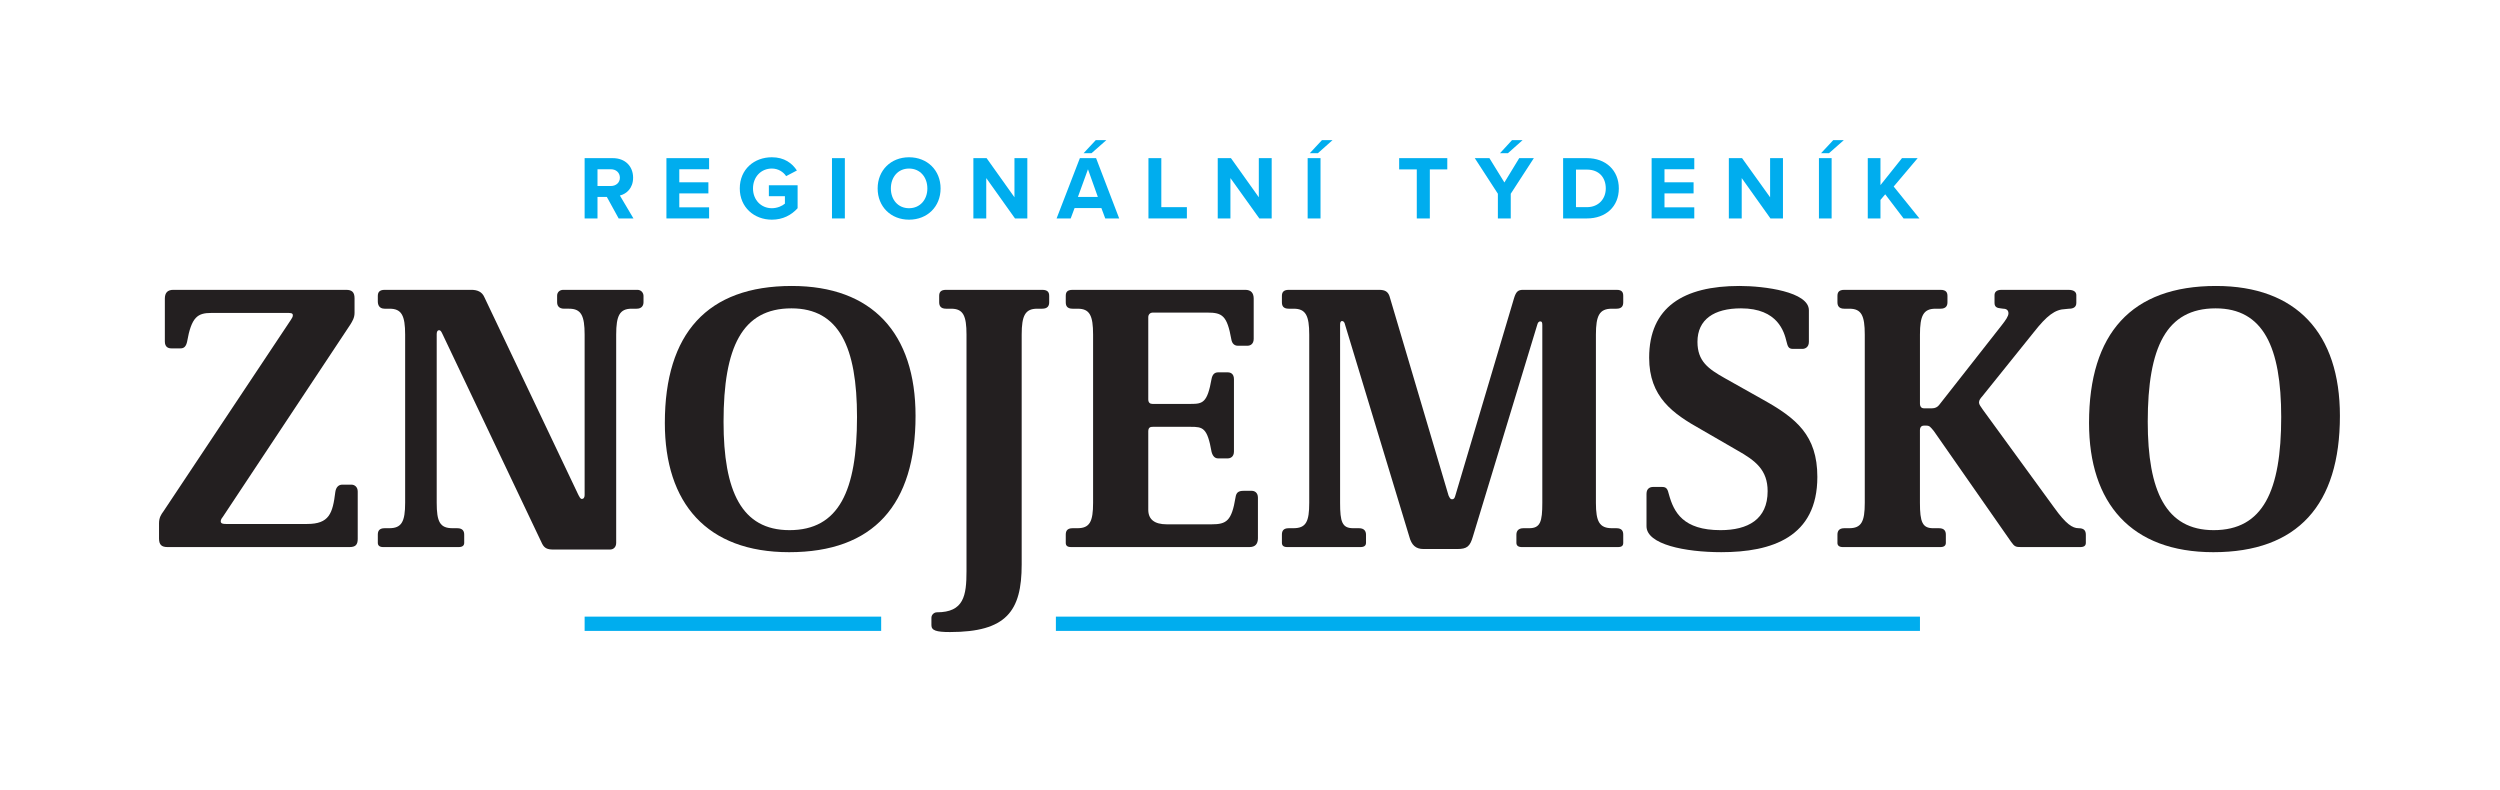
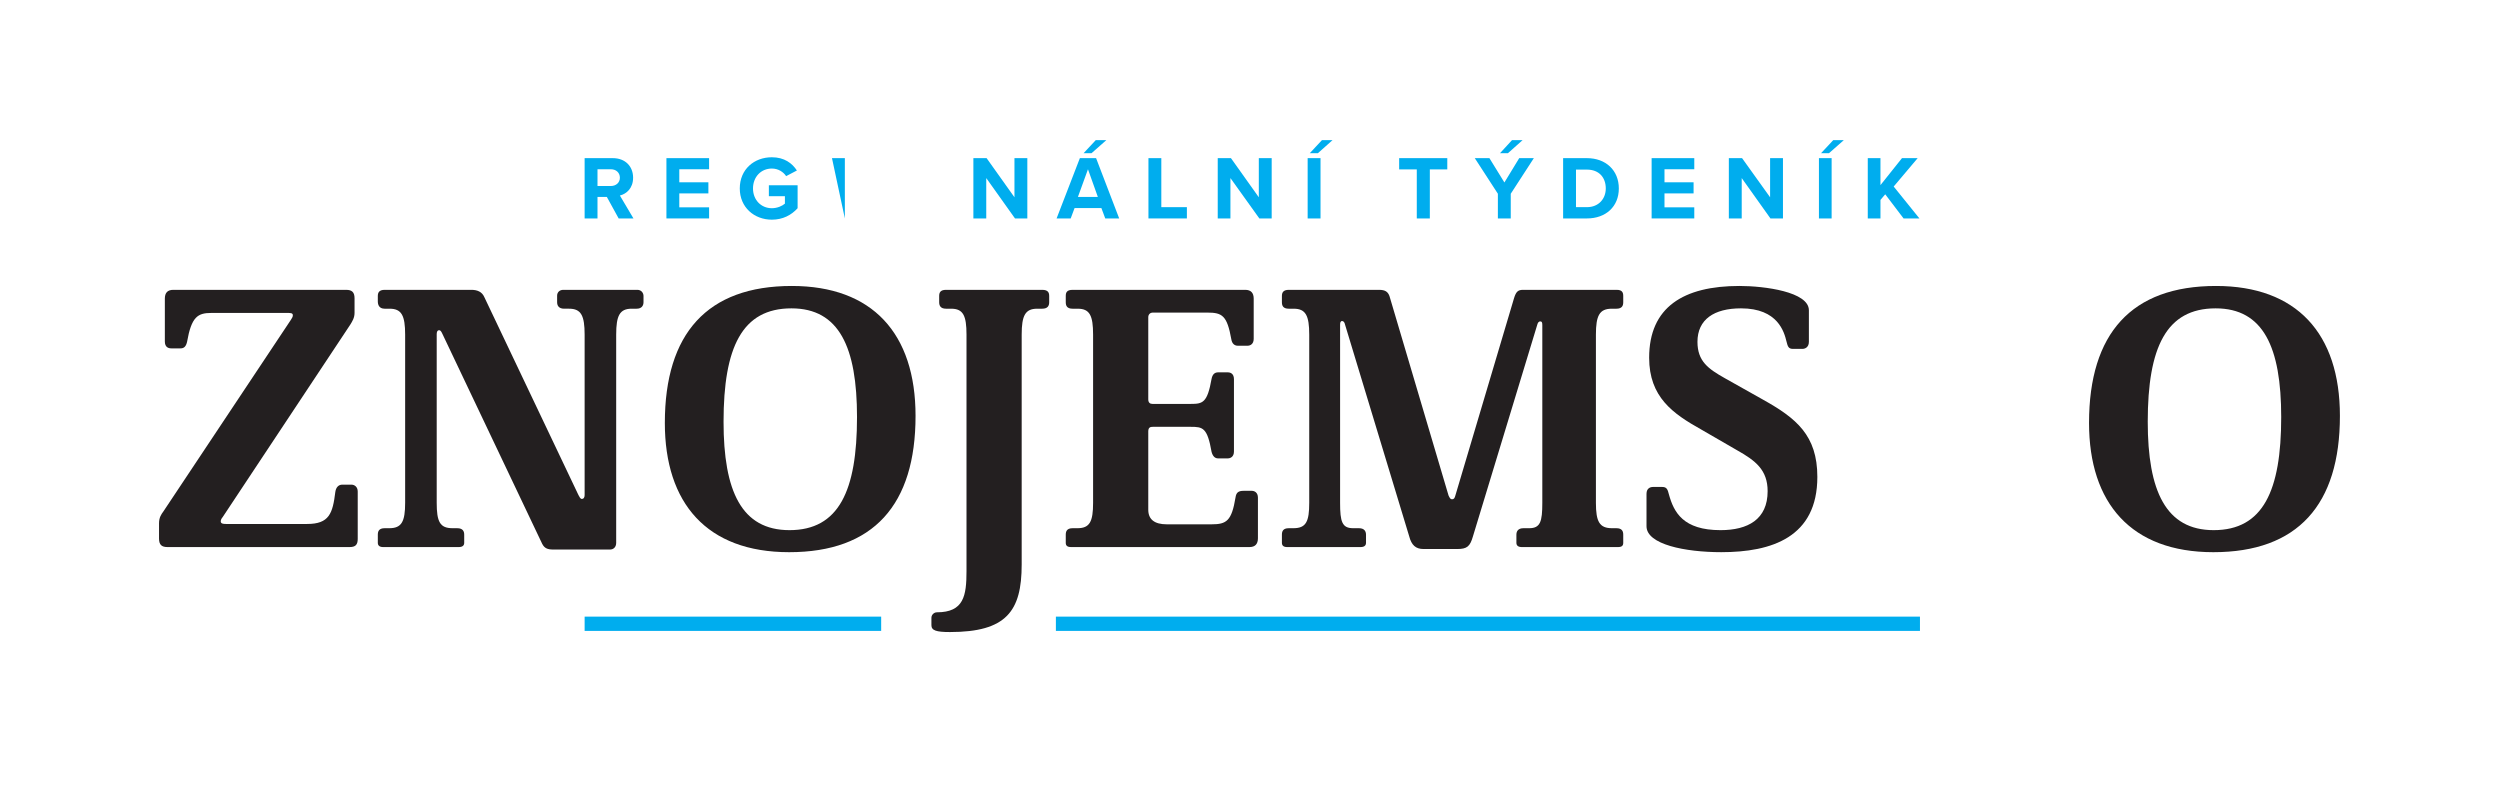
<svg xmlns="http://www.w3.org/2000/svg" version="1.2" viewBox="0 0 1418 448" width="1418" height="448">
  <style>.a{fill:#231f20}.b{fill:none;stroke:#00adee;stroke-miterlimit:10;stroke-width:8.1}.c{fill:#00adee}</style>
  <path class="a" d="m90.2 305.5v-8.7c0-3.3 1.3-5.1 2.4-6.6l72.4-108.8c0.7-1.1 1.1-1.7 1.1-2.6 0-1.3-1.3-1.3-3.3-1.3h-42.9c-7.8 0-11.3 2.2-13.8 16.4-0.6 2.6-1.7 3.7-3.7 3.7h-5.2c-1.6 0-3.7-0.6-3.7-3.9v-24.3c0-3.3 1.5-5 4.8-5h98c3.3 0 4.8 1.3 4.8 4.8v8.3c0 2.8-1.3 4.8-2.4 6.6l-72.4 109.2c-0.7 0.8-1.1 1.7-1.1 2.4 0 1.3 1.3 1.5 3 1.5h46c12.5 0 14.5-5.9 16-18.2 0.4-2.8 2-4.1 3.9-4.1h5.3c1.5 0 3.5 1.1 3.5 3.9v26.9c0 3.3-1.3 4.6-4.6 4.6h-103.3c-3.3 0-4.8-1.3-4.8-4.8z" />
  <path class="a" d="m307.5 308.4l-56.7-119.3c-0.6-1.3-1.1-1.8-1.7-1.8-1.1 0-1.4 1.1-1.4 2.2v95.7c0 10.7 1.8 14.4 9 14.4h2.6c3.3 0 4 1.8 4 3.7v4.6c0 1.6-1.1 2.4-3.1 2.4h-42.9c-1.9 0-3-0.8-3-2.4v-4.6c0-1.9 0.6-3.7 3.9-3.7h2.6c7 0 9-3.7 9-14.4v-95.4c0-10.8-2-14.7-8.8-14.7h-2.8c-3.3 0-3.9-2.4-3.9-4.2v-3c0-2 0.8-3.5 3.9-3.5h49.2c3.3 0 6 1.1 7.3 4.1l53.4 112.3c0.6 1.1 1.1 2.2 1.9 2.2 1.1 0 1.6-0.9 1.6-2.2v-91c0-10.8-2-14.7-8.8-14.7h-2.8c-3.1 0-4-1.8-4-3.7v-3.7c0-1.8 1.3-3.3 3.5-3.3h42c2.2 0 3.5 1.7 3.5 3.5v3.5c0 1.9-1 3.7-3.9 3.7h-2.8c-6.8 0-8.8 3.9-8.8 14.7v118.1c0 2.4-1.5 3.8-3.5 3.8h-32.2c-3.2 0-5-0.7-6.3-3.3z" />
  <path fill-rule="evenodd" class="a" d="m377.1 239.9c0-50.8 24.1-77.7 72-77.7 45.7 0 70.2 26.9 70.2 73.7 0 50.4-23.8 77.3-71.7 77.3-46.7 0-70.5-27.8-70.5-73.3zm109-3.3c0-39.6-10.1-61.7-37.2-61.7-28 0-38.5 22.1-38.5 64.3 0 39.4 10.2 61.5 37.4 61.5 28 0 38.3-22.3 38.3-64.1z" />
  <path class="a" d="m528.3 354.6v-4.2c0-1.8 1.6-3.1 3.1-3.1 15.3 0 16.8-9.4 16.8-23.4v-134.1c0-10.8-1.9-14.7-8.7-14.7h-2.9c-3.2 0-3.9-1.8-3.9-3.7v-3.5c0-2 0.7-3.5 3.9-3.5h54.5c3.3 0 4 1.5 4 3.5v3.5c0 1.9-0.7 3.7-4 3.7h-2.8c-6.8 0-8.8 3.9-8.8 14.7v130.4c0 26.5-8.7 38.3-40.7 38.3-7.8 0-10.5-0.9-10.5-3.9z" />
  <path class="a" d="m604.5 307.9v-4.6c0-1.9 0.6-3.7 3.9-3.7h2.7c7 0 8.9-3.7 8.9-14.4v-95.4c0-10.8-1.9-14.7-8.7-14.7h-2.9c-3.3 0-3.9-1.8-3.9-3.7v-3.5c0-2 0.6-3.5 3.9-3.5h97.9c3.2 0 4.8 1.7 4.8 5v22.8c0 3-2 3.9-3.5 3.9h-5.5c-1.8 0-3.3-1.1-3.7-3.7-2.4-13.4-5.1-15.1-13.6-15.1h-31.1c-1.1 0-2.4 0.9-2.4 2.6v46.6c0 2 1.1 2.6 2.4 2.6h21.7c6.8 0 9.4-0.6 11.8-14.2 0.5-2.6 1.8-3.7 3.7-3.7h5.5c1.5 0 3.5 0.7 3.5 3.9v41c0 3-2 3.9-3.5 3.9h-5.5c-1.7 0-3-1.1-3.7-3.7-2.4-13.8-5-14.2-11.8-14.2h-21.5c-1.3 0-2.6 0.2-2.6 2.6v44.4c0 5.5 3.5 8.3 10.5 8.3h25.4c8.5 0 11.4-1.9 13.6-15.3 0.4-2.8 1.7-3.7 4.6-3.7h4.6c1.5 0 3.5 0.9 3.5 3.9v23c0 3.3-1.6 5-4.8 5h-101.2c-2.1 0-3-0.8-3-2.4z" />
  <path class="a" d="m799.3 304.2l-36.4-120.1c-0.2-0.9-0.6-2-1.7-2-0.9 0-1.1 0.9-1.1 2.2v100.9c0 10.7 1.1 14.4 7.4 14.4h3.3c3.1 0 4 1.8 4 3.7v4.6c0 1.6-1.1 2.4-3.1 2.4h-41.6c-2 0-3-0.8-3-2.4v-4.6c0-1.9 0.6-3.7 3.9-3.7h2.6c7.2 0 9-3.7 9-14.4v-95.4c0-10.8-2-14.7-8.8-14.7h-2.8c-3.3 0-3.9-1.8-3.9-3.7v-3.5c0-2 0.8-3.5 3.9-3.5h51.2c3.5 0 5 1.1 5.9 3.5l33.5 113.1c0.7 1.5 1.1 2.2 2 2.2 1.1 0 1.5-0.7 1.9-2.2l33.3-112c1.1-3.5 2.2-4.6 5-4.6h53.2c3.1 0 3.7 1.5 3.7 3.5v3.5c0 1.9-0.6 3.7-3.9 3.7h-2.6c-7 0-9 3.9-9 14.7v95.4c0 10.7 2 14.4 9.2 14.4h2.4c3.3 0 3.9 1.8 3.9 3.7v4.6c0 1.6-0.8 2.4-3 2.4h-54.5c-2 0-3.1-0.8-3.1-2.4v-4.6c0-1.9 0.9-3.7 4-3.7h3.2c6.4 0 7.5-3.7 7.5-14.4v-100.7c0-1.5-0.2-2.2-1.1-2.2-1.1 0-1.5 0.9-1.8 2l-36.5 120.1c-1.6 5.5-3.3 7-8.8 7h-19.2c-4.4 0-6.8-2.2-8.1-7.2z" />
  <path class="a" d="m933.9 298.5v-18.4c0-3.2 2.2-3.9 3.7-3.9h5.2c2.5 0 3.1 1.3 3.8 4.2 2.8 10.2 8.1 20.3 29.3 20.3 15.5 0 26.7-6.1 26.7-22.1 0-12-6.8-17.3-17.3-23.2l-20.4-11.8c-16.1-9-29.5-18.4-29.5-40.7 0-28.7 19.5-40.7 51.2-40.7 14.2 0 39.4 3.3 39.4 13.8v17.9c0 3.1-2.2 4-3.7 4h-5.3c-2.6 0-3-1.4-3.7-4.2-1.3-5.3-4.8-18.8-25.8-18.8-15.3 0-24.7 6.3-24.7 19 0 11 6.1 15.3 15.5 20.6l21.7 12.2c18.8 10.5 30.8 20.2 30.8 43.8 0 34.2-25.8 42.7-54.5 42.7-20.5 0-42.4-4.4-42.4-14.7z" />
-   <path class="a" d="m1042.2 307.9v-4.6c0-1.9 0.7-3.7 3.9-3.7h2.7c7 0 8.9-3.7 8.9-14.4v-95.4c0-10.8-1.9-14.7-8.7-14.7h-2.9c-3.2 0-3.9-1.8-3.9-3.7v-3.5c0-2 0.7-3.5 3.9-3.5h54.5c3.3 0 4 1.5 4 3.5v3.5c0 1.9-0.7 3.7-4 3.7h-2.8c-6.8 0-8.8 3.9-8.8 14.7v39.1c0 2 1.1 2.7 2.2 2.7h4.6c1.8 0 3.1-0.7 4-1.8l35.4-45.1c2.6-3.3 4-5.4 4-7 0-1.5-0.9-2.6-2.9-2.6l-1.5-0.2c-2-0.2-3.5-0.7-3.5-3.1v-4.4c0-1.7 1.1-3 3.9-3h38.1c3.1 0 4.4 1.3 4.4 3v4.4c0 2.6-2 3.3-4.2 3.3l-2 0.2c-5.9 0.2-10.5 3.7-17.9 13.1l-29.1 36.2c-1.3 1.5-2 2.4-2 3.7 0 1.1 0.9 2.2 2.2 4.1l40.5 55.6c6.6 9.2 10.3 11.6 13.8 11.6 2.8 0 4.1 1.1 4.1 3.7v4.6c0 1.6-1 2.4-3.2 2.4h-33.3c-3.3 0-3.9-0.2-5.9-3l-43.8-62.8c-2-2.4-2.4-3.1-4.4-3.1h-1.3c-1.1 0-2.2 0.7-2.2 2.6v41.2c0 10.9 1.4 14.4 7.5 14.4h3.3c3.2 0 3.9 1.8 3.9 3.7v4.6c0 1.6-1.1 2.4-3.1 2.4h-55.3c-2 0-3.1-0.8-3.1-2.4z" />
  <path fill-rule="evenodd" class="a" d="m1184.9 239.9c0-50.8 24.1-77.7 72-77.7 45.7 0 70.3 26.9 70.3 73.7 0 50.4-23.9 77.3-71.8 77.3-46.6 0-70.5-27.8-70.5-73.3zm109-3.3c0-39.6-10.1-61.7-37.2-61.7-28 0-38.5 22.1-38.5 64.3 0 39.4 10.3 61.5 37.4 61.5 28 0 38.3-22.3 38.3-64.1z" />
  <path class="b" d="m499.8 353.8h-168.2" />
  <path class="b" d="m1089 353.8h-490.1" />
  <path fill-rule="evenodd" class="c" d="m344.2 111.7h-5.3v12.2h-7.3v-34.2h16c7.1 0 11.5 4.7 11.5 11.1 0 6-3.8 9.2-7.5 10.1l7.7 13h-8.4zm2.3-15.7h-7.6v9.5h7.6c2.9 0 5.1-1.9 5.1-4.7 0-2.9-2.2-4.8-5.1-4.8z" />
  <path class="c" d="m378 89.7h24.2v6.3h-16.9v7.4h16.5v6.3h-16.5v7.9h16.9v6.3h-24.2z" />
  <path class="c" d="m437.8 89.2c7.1 0 11.5 3.4 14.2 7.5l-6.1 3.2c-1.6-2.4-4.5-4.3-8.1-4.3-6.2 0-10.7 4.8-10.7 11.3 0 6.4 4.5 11.2 10.7 11.2 3.1 0 5.9-1.3 7.4-2.6v-4.2h-9.1v-6.2h16.3v13c-3.5 3.9-8.4 6.5-14.6 6.5-10 0-18.2-7-18.2-17.7 0-10.9 8.2-17.7 18.2-17.7z" />
-   <path class="c" d="m471.9 89.7h7.3v34.2h-7.3z" />
-   <path fill-rule="evenodd" class="c" d="m515.6 89.2c10.4 0 17.9 7.4 17.9 17.7 0 10.3-7.5 17.7-17.9 17.7-10.3 0-17.8-7.4-17.8-17.7 0-10.3 7.5-17.7 17.8-17.7zm0 6.4c-6.3 0-10.3 4.9-10.3 11.3 0 6.3 4 11.2 10.3 11.2 6.3 0 10.4-4.9 10.4-11.2 0-6.4-4.1-11.3-10.4-11.3z" />
+   <path class="c" d="m471.9 89.7h7.3v34.2z" />
  <path class="c" d="m559.4 101v22.9h-7.3v-34.2h7.5l15.8 22.2v-22.2h7.3v34.2h-7z" />
  <path fill-rule="evenodd" class="c" d="m624.7 118h-15.2l-2.2 5.9h-8l13.2-34.2h9.2l13.1 34.2h-7.9zm-13.3-6.3h11.3l-5.6-15.7zm3.2-24.8l6.9-7.4h6l-8.4 7.4z" />
  <path class="c" d="m651.4 89.7h7.3v27.8h14.5v6.4h-21.8z" />
  <path class="c" d="m697.9 101v22.9h-7.2v-34.2h7.5l15.8 22.2v-22.2h7.3v34.2h-7z" />
  <path class="c" d="m741.7 89.7h7.3v34.2h-7.3zm1.2-2.8l6.9-7.4h6l-8.3 7.4z" />
  <path class="c" d="m803.6 96.1h-10v-6.4h27.3v6.4h-9.9v27.8h-7.4z" />
  <path class="c" d="m849.6 109.9l-13.1-20.2h8.3l8.5 13.8 8.4-13.8h8.3l-13.1 20.2v14h-7.3zm1.2-23l6.8-7.4h6l-8.3 7.4z" />
  <path fill-rule="evenodd" class="c" d="m886.6 89.7h13.5c10.7 0 18.1 6.9 18.1 17.2 0 10.3-7.4 17-18.1 17h-13.5zm13.5 27.8c6.7 0 10.7-4.8 10.7-10.6 0-6.1-3.7-10.7-10.7-10.7h-6.2v21.3z" />
  <path class="c" d="m936.8 89.7h24.2v6.3h-16.9v7.4h16.5v6.3h-16.5v7.9h16.9v6.3h-24.2z" />
  <path class="c" d="m987.9 101v22.9h-7.3v-34.2h7.5l15.9 22.2v-22.2h7.3v34.2h-7.1z" />
  <path class="c" d="m1031.7 89.7h7.2v34.2h-7.2zm1.2-2.8l6.9-7.4h6l-8.4 7.4z" />
  <path class="c" d="m1069.3 110.2l-2.7 3.2v10.5h-7.2v-34.2h7.2v15.3l12.2-15.3h8.9l-13.6 16.1 14.6 18.1h-9z" />
</svg>